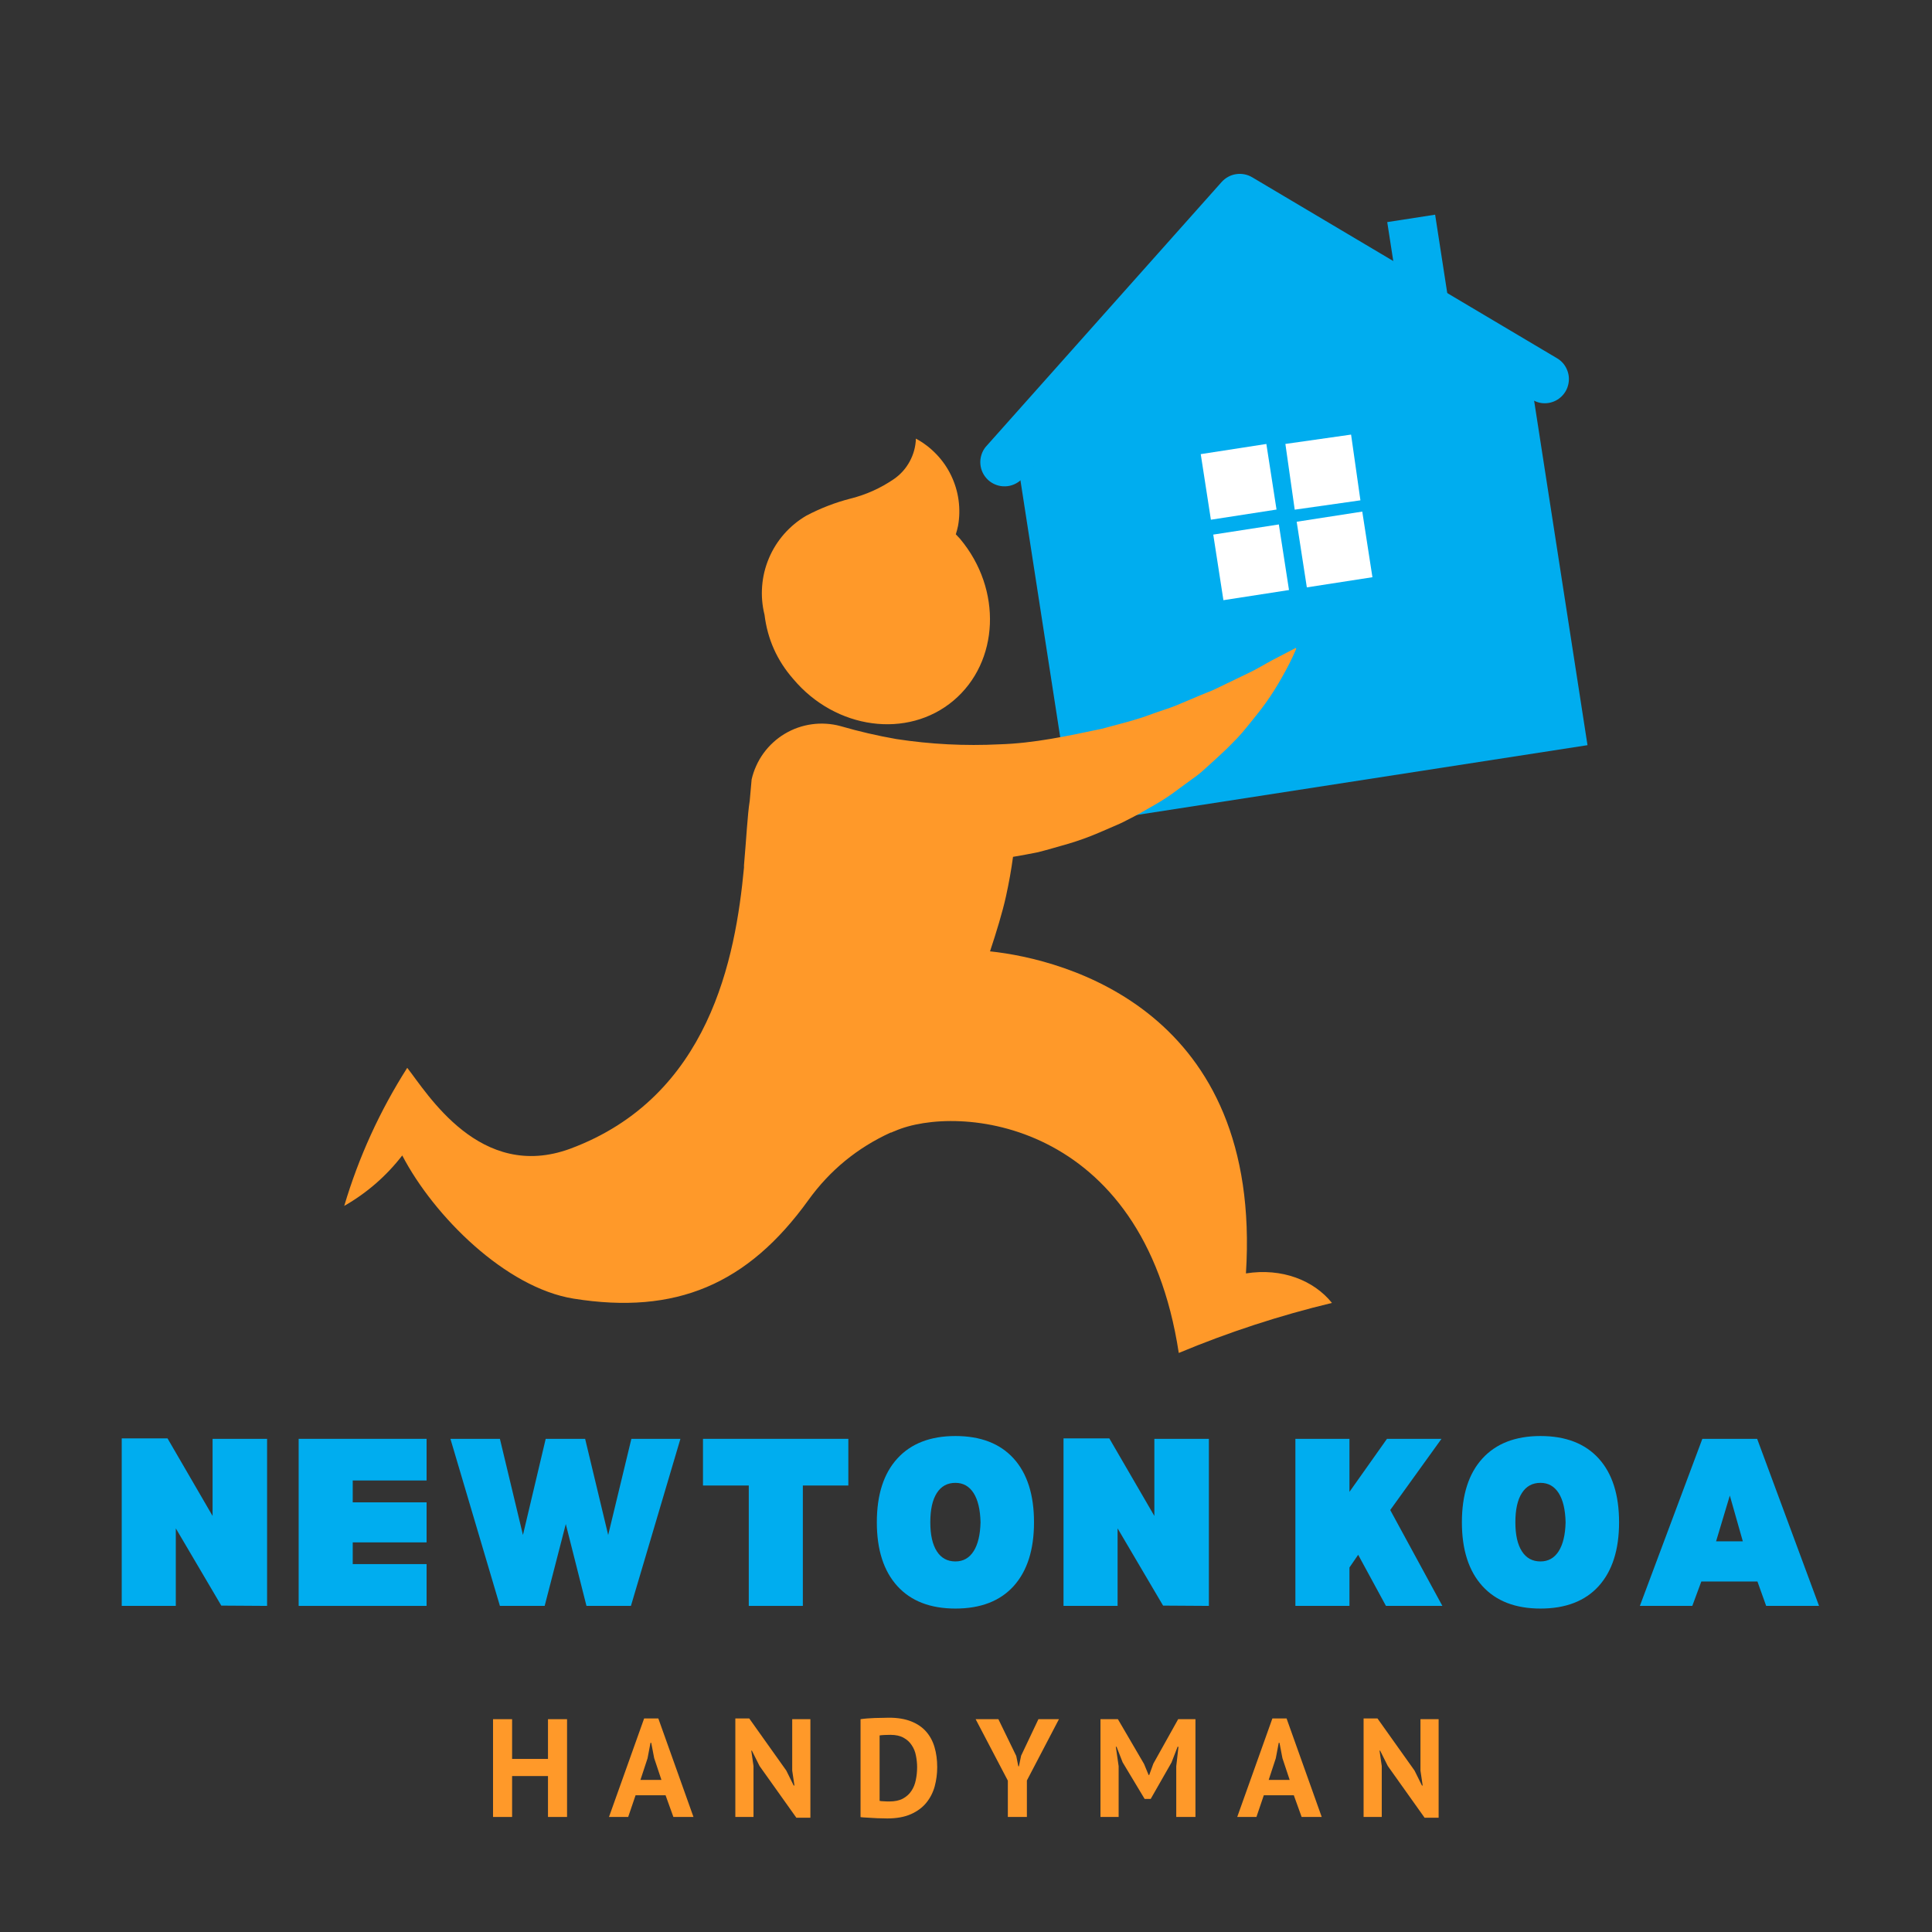
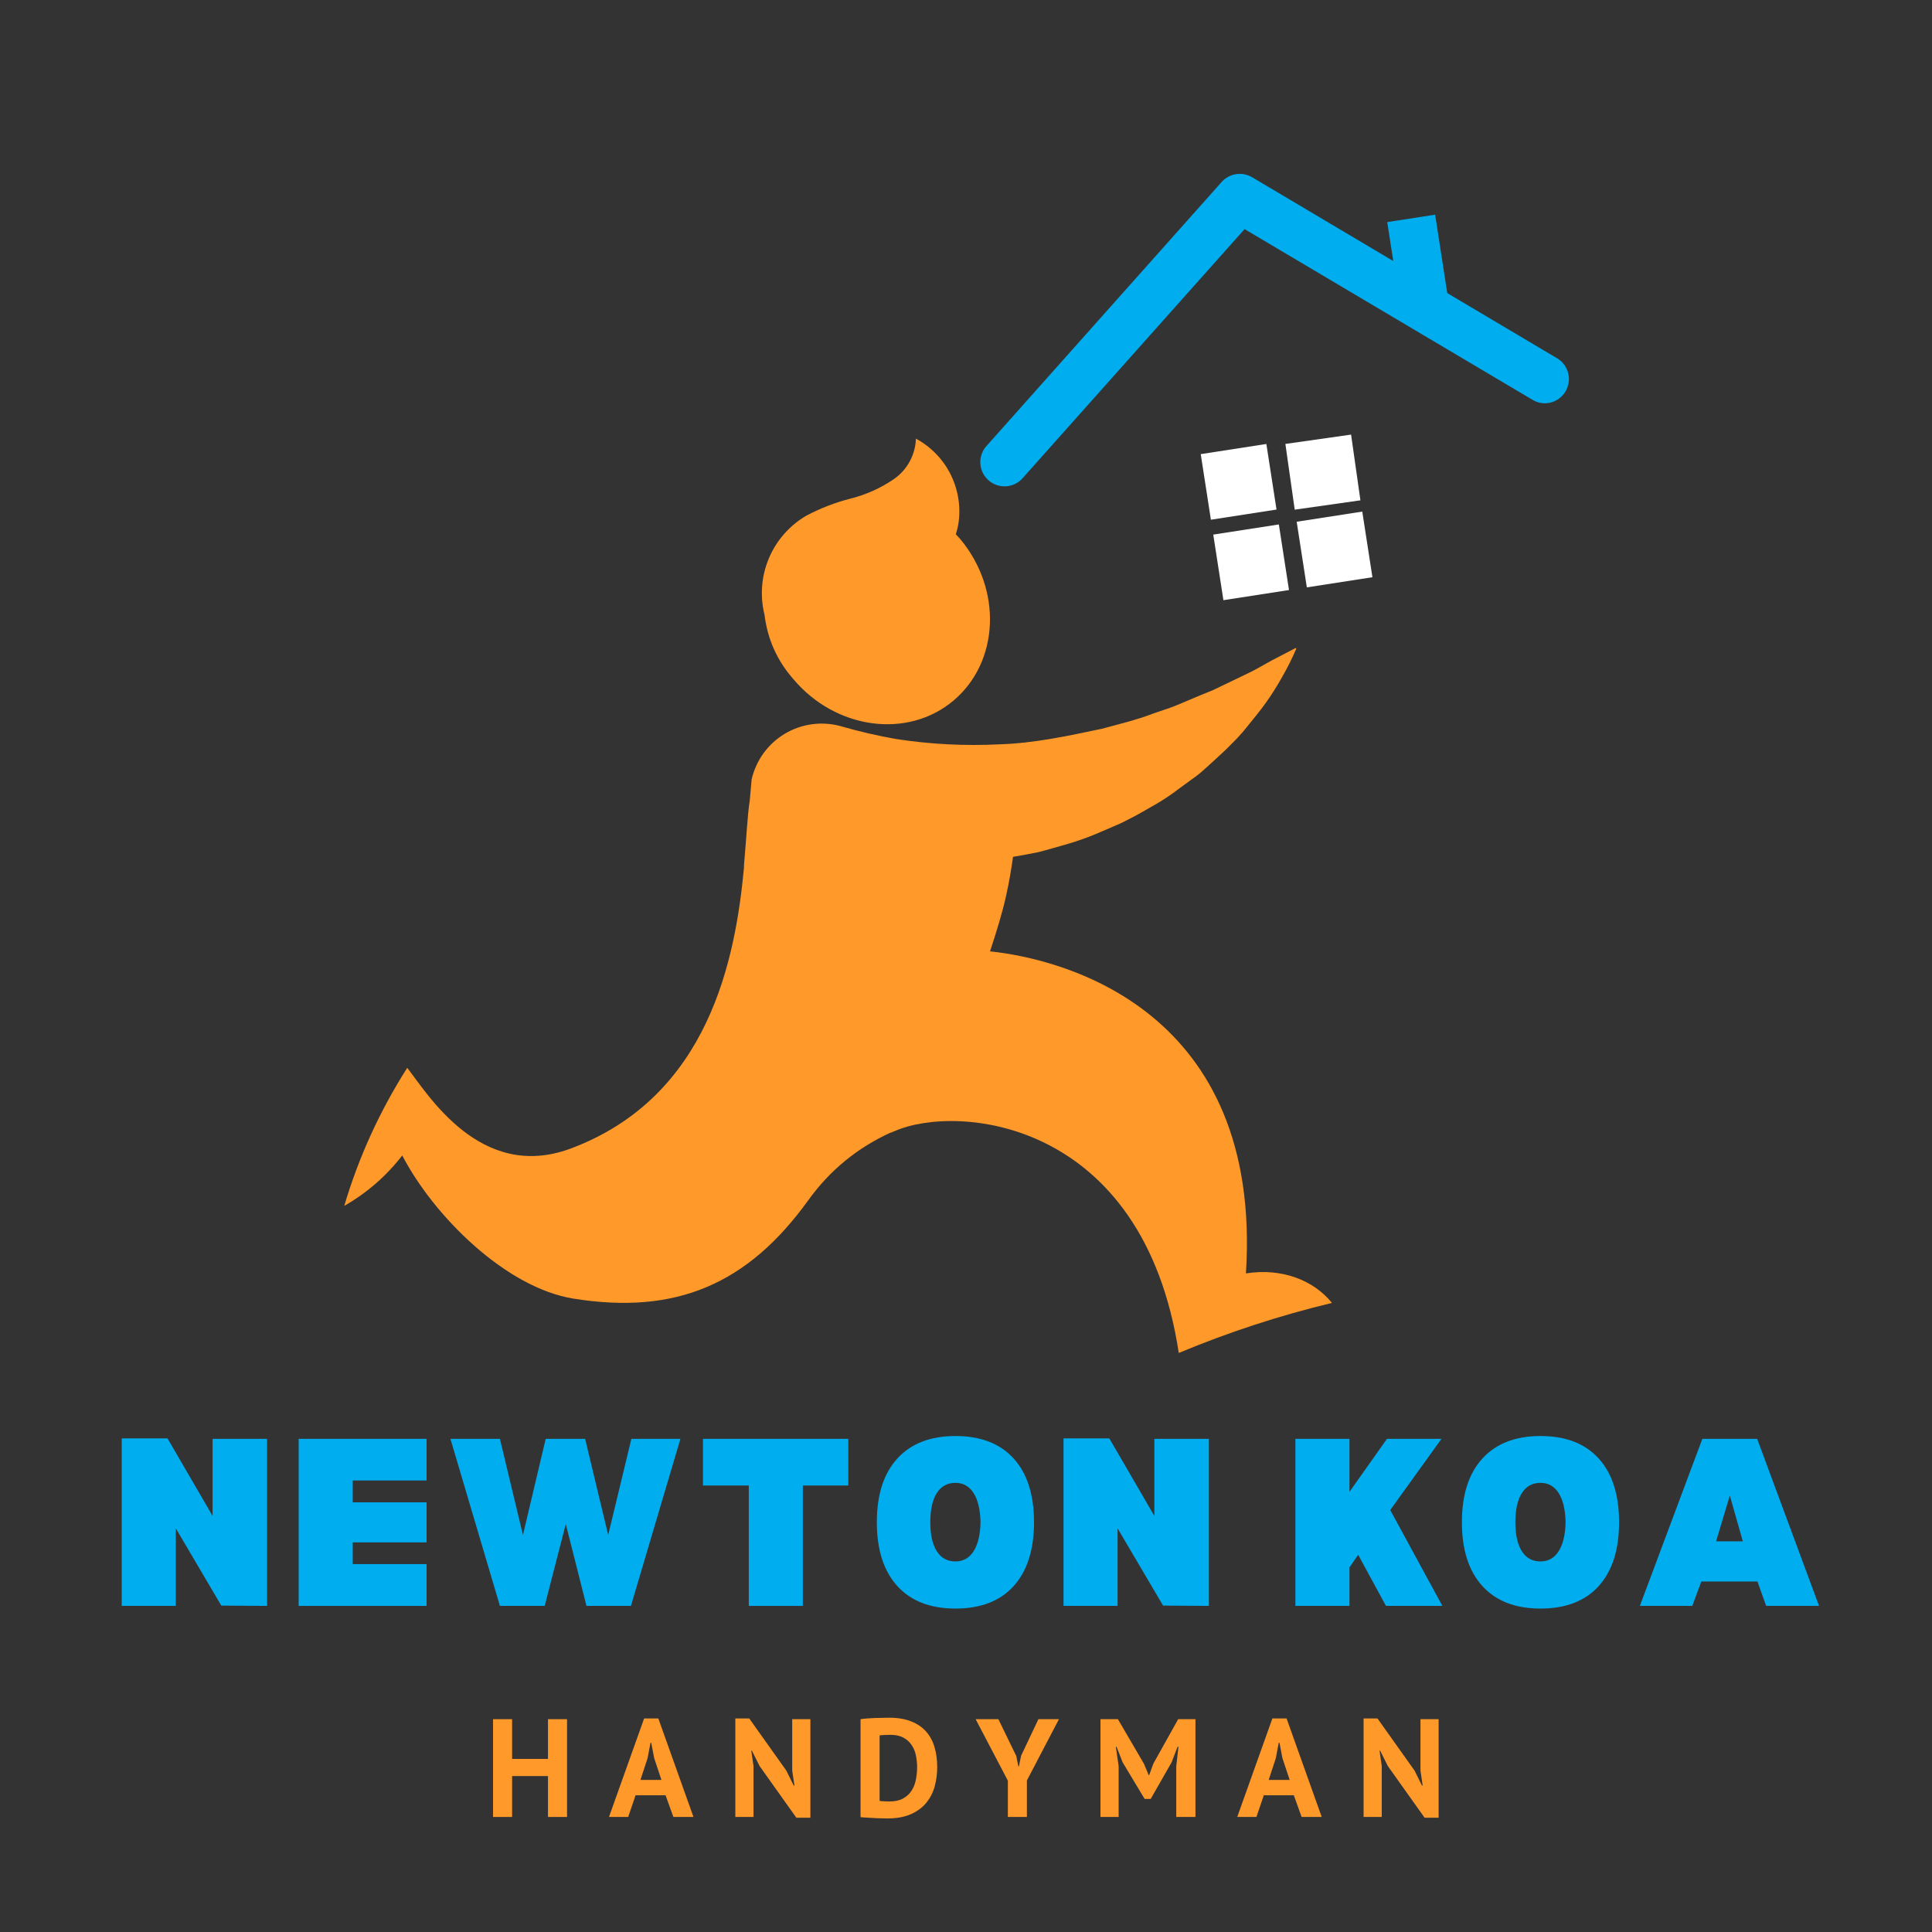
<svg xmlns="http://www.w3.org/2000/svg" width="1450" zoomAndPan="magnify" viewBox="0 0 1087.5 1087.5" height="1450" preserveAspectRatio="xMidYMid meet" version="1.0">
  <rect x="0" y="0" width="1087.5" height="1087.5" fill="#333333" stroke="none" />
  <defs>
    <clipPath id="db067c5d1f">
      <path d="M 551.68 97 L 884 97 L 884 274 L 551.68 274 Z M 551.68 97 " clip-rule="nonzero" />
    </clipPath>
    <clipPath id="1902ce8a18">
      <path d="M 193.223 364 L 750 364 L 750 762 L 193.223 762 Z M 193.223 364 " clip-rule="nonzero" />
    </clipPath>
  </defs>
-   <path fill="#00adef" d="M 893.586 419.449 L 604.414 464.227 L 572.609 258.848 L 700.453 128.406 L 861.762 214.07 Z M 893.586 419.449 " fill-opacity="1" fill-rule="nonzero" />
  <g clip-path="url(#db067c5d1f)">
    <path fill="#00adef" d="M 871.719 226.812 C 868.496 227.332 865.484 226.75 862.656 225.066 L 700.559 128.969 L 575.125 269.719 C 573.898 270.965 572.465 271.941 570.863 272.629 C 569.266 273.336 567.602 273.711 565.855 273.75 C 564.109 273.812 562.402 273.543 560.762 272.941 C 559.121 272.336 557.645 271.465 556.336 270.301 C 555.047 269.137 554.008 267.766 553.215 266.203 C 552.445 264.625 551.988 262.984 551.844 261.238 C 551.699 259.492 551.887 257.785 552.406 256.121 C 552.906 254.438 553.715 252.922 554.816 251.57 L 687.648 102.441 C 688.707 101.258 689.934 100.301 691.328 99.531 C 692.699 98.762 694.195 98.266 695.754 98.035 C 697.312 97.785 698.871 97.809 700.434 98.117 C 701.992 98.41 703.445 98.973 704.797 99.762 L 876.582 201.742 C 879.016 203.219 880.805 205.258 881.945 207.875 C 883.09 210.473 883.402 213.176 882.863 215.961 C 882.32 218.746 881.031 221.137 878.996 223.133 C 876.957 225.109 874.527 226.336 871.719 226.812 Z M 871.719 226.812 " fill-opacity="1" fill-rule="nonzero" />
  </g>
  <path fill="#00adef" d="M 780.859 125.016 L 807.82 120.84 L 816.445 176.652 L 789.504 180.832 Z M 780.859 125.016 " fill-opacity="1" fill-rule="nonzero" />
  <path fill="#ffffff" d="M 675.883 255.625 L 712.82 249.906 L 718.539 286.824 L 681.598 292.543 Z M 675.883 255.625 " fill-opacity="1" fill-rule="nonzero" />
  <path fill="#ffffff" d="M 723.527 249.887 L 760.508 244.629 L 765.766 281.629 L 728.785 286.887 Z M 723.527 249.887 " fill-opacity="1" fill-rule="nonzero" />
  <path fill="#ffffff" d="M 682.93 300.918 L 719.848 295.203 L 725.562 332.121 L 688.645 337.836 Z M 682.93 300.918 " fill-opacity="1" fill-rule="nonzero" />
  <path fill="#ffffff" d="M 729.887 293.688 L 766.805 287.969 L 772.523 324.906 L 735.605 330.625 Z M 729.887 293.688 " fill-opacity="1" fill-rule="nonzero" />
  <g clip-path="url(#1902ce8a18)">
    <path fill="#ff9929" d="M 701.324 716.789 C 710.699 569.098 599.656 539.953 557.27 535.504 C 560.805 524.863 564.316 513.367 566.25 504.551 C 567.953 496.82 569.266 489.398 570.219 482.309 C 574.918 481.5 579.594 480.668 584.25 479.711 C 590.051 478.258 595.789 476.488 601.484 474.91 C 607.18 473.203 612.73 471.211 618.199 468.883 L 626.305 465.391 C 629.027 464.227 631.688 463.102 634.266 461.688 C 639.504 459.133 644.555 456.137 649.586 453.27 C 654.66 450.402 659.48 447.16 664.098 443.605 L 671.059 438.512 C 673.41 436.91 675.652 435.145 677.754 433.211 C 682.055 429.324 686.297 425.52 690.391 421.59 C 692.387 419.555 694.426 417.578 696.398 415.52 C 698.352 413.461 700.203 411.301 701.969 409.074 C 705.586 404.566 709.184 400.281 712.508 395.625 C 715.855 390.93 718.934 386.043 721.738 380.992 C 724.629 375.961 727.246 370.766 729.555 365.422 L 729.555 365.195 C 729.617 365.09 729.617 364.984 729.555 364.883 C 729.391 364.695 729.223 364.695 729.055 364.883 L 716 371.68 C 711.617 374.027 707.418 376.668 702.926 378.77 L 689.559 385.211 L 682.848 388.434 L 675.984 391.219 L 662.391 396.957 C 657.84 398.828 653.098 400.18 648.484 401.883 C 639.297 405.375 629.734 407.621 620.316 410.199 C 601.195 414.23 582.047 418.391 562.551 418.973 C 543.113 419.949 523.762 418.949 504.531 416 C 493.93 414.148 483.453 411.715 473.121 408.723 C 470.504 407.996 467.82 407.559 465.098 407.391 C 462.398 407.207 459.672 407.309 456.992 407.684 C 454.289 408.059 451.648 408.68 449.07 409.594 C 446.516 410.488 444.062 411.652 441.715 413.047 C 439.387 414.438 437.223 416.059 435.207 417.91 C 433.191 419.738 431.383 421.777 429.781 423.98 C 428.18 426.184 426.828 428.512 425.707 431.008 C 424.562 433.48 423.711 436.039 423.086 438.699 L 422.008 450.797 C 420.738 458.715 420.156 471.52 418.785 487.027 L 418.785 488.316 C 414.004 539.141 399.434 617.449 320.938 646.613 C 270.238 665.219 240.555 615.453 229.227 601.066 C 213.781 625.328 201.953 651.227 193.762 678.793 C 206.527 671.496 217.418 662.016 226.418 650.395 C 244.273 684.652 284.707 724.855 322.871 730.988 C 380.41 740.195 420.844 722.984 455.039 675.508 C 467.117 658.754 482.559 646.094 501.332 637.508 L 501.664 637.508 C 502.309 637.176 502.953 636.945 503.598 636.695 C 538.562 621.254 643.434 629.629 663.516 761.566 C 691.516 749.883 720.242 740.488 749.738 733.398 C 739.555 720.699 721.594 713.57 701.324 716.789 Z M 701.324 716.789 " fill-opacity="1" fill-rule="nonzero" />
  </g>
  <path fill="#ff9929" d="M 446.473 382.156 C 470.379 410.656 510.934 416.102 536.73 394.336 C 562.508 372.574 564.297 331.809 540.41 303.309 C 539.621 302.418 538.789 301.605 538.02 300.754 C 538.52 299.195 538.934 297.594 539.27 295.992 C 540.141 291.172 540.223 286.328 539.559 281.484 C 538.895 276.641 537.48 272.004 535.359 267.598 C 533.238 263.191 530.477 259.219 527.086 255.688 C 523.699 252.152 519.852 249.223 515.551 246.895 C 515.402 251.445 514.238 255.707 512.078 259.719 C 509.918 263.711 506.965 267.016 503.242 269.613 C 495.781 274.727 487.652 278.406 478.902 280.609 C 470.172 282.836 461.812 286.078 453.852 290.277 C 449.133 293.043 444.977 296.473 441.379 300.566 C 437.785 304.66 434.914 309.234 432.797 314.266 C 430.676 319.297 429.406 324.535 428.992 329.98 C 428.574 335.426 429.031 340.789 430.344 346.09 C 432.027 359.77 437.391 371.785 446.473 382.156 Z M 446.473 382.156 " fill-opacity="1" fill-rule="nonzero" />
  <path fill="#00adef" d="M 68.523 903.941 L 68.523 809.652 L 94.301 809.652 L 119.66 853.305 L 119.66 809.902 L 150.34 809.902 L 150.34 903.941 L 124.566 903.777 L 98.957 860.289 L 98.957 903.941 Z M 68.523 903.941 " fill-opacity="1" fill-rule="nonzero" />
  <path fill="#00adef" d="M 198.547 833.348 L 198.547 845.656 L 240.121 845.656 L 240.121 868.188 L 198.547 868.188 L 198.547 880.41 L 240.121 880.41 L 240.121 903.941 L 168.113 903.941 L 168.113 809.902 L 240.121 809.902 L 240.121 833.348 Z M 198.547 833.348 " fill-opacity="1" fill-rule="nonzero" />
  <path fill="#00adef" d="M 383 809.902 L 355.145 903.941 L 330.117 903.941 L 318.477 857.879 L 306.586 903.941 L 281.391 903.941 L 253.535 809.902 L 281.391 809.902 L 294.363 864.031 L 307.168 809.902 L 329.367 809.902 L 342.34 864.031 L 355.395 809.902 Z M 383 809.902 " fill-opacity="1" fill-rule="nonzero" />
  <path fill="#00adef" d="M 477.523 836.176 L 451.91 836.176 L 451.91 903.941 L 421.48 903.941 L 421.48 836.176 L 395.703 836.176 L 395.703 809.902 L 477.523 809.902 Z M 477.523 836.176 " fill-opacity="1" fill-rule="nonzero" />
  <path fill="#00adef" d="M 537.797 905.441 C 523.703 905.441 512.809 901.242 505.117 892.801 C 497.406 884.32 493.562 872.348 493.562 856.879 C 493.562 841.375 497.406 829.398 505.117 820.961 C 512.809 812.543 523.703 808.32 537.797 808.32 C 551.973 808.32 562.906 812.543 570.559 820.961 C 578.207 829.398 582.031 841.375 582.031 856.879 C 582.031 872.348 578.207 884.32 570.559 892.801 C 562.906 901.242 551.973 905.441 537.797 905.441 Z M 537.797 878.914 C 542.16 878.914 545.57 877.004 548.023 873.18 C 550.457 869.352 551.766 863.926 551.93 856.879 C 551.766 849.73 550.457 844.242 548.023 840.418 C 545.57 836.594 542.16 834.68 537.797 834.68 C 533.242 834.68 529.75 836.594 527.32 840.418 C 524.867 844.242 523.66 849.73 523.66 856.879 C 523.66 863.926 524.867 869.352 527.32 873.18 C 529.75 877.004 533.242 878.914 537.797 878.914 Z M 537.797 878.914 " fill-opacity="1" fill-rule="nonzero" />
  <path fill="#00adef" d="M 598.641 903.941 L 598.641 809.652 L 624.418 809.652 L 649.777 853.305 L 649.777 809.902 L 680.461 809.902 L 680.461 903.941 L 654.684 903.777 L 629.074 860.289 L 629.074 903.941 Z M 598.641 903.941 " fill-opacity="1" fill-rule="nonzero" />
  <path fill="#00adef" d="M 780.133 903.941 L 764.5 875.172 L 759.594 882.324 L 759.594 903.941 L 729.16 903.941 L 729.16 809.902 L 759.594 809.902 L 759.594 839.75 L 780.715 809.902 L 811.395 809.902 L 782.543 849.98 L 811.895 903.941 Z M 780.133 903.941 " fill-opacity="1" fill-rule="nonzero" />
  <path fill="#00adef" d="M 867.121 905.441 C 853.027 905.441 842.133 901.242 834.441 892.801 C 826.73 884.32 822.883 872.348 822.883 856.879 C 822.883 841.375 826.73 829.398 834.441 820.961 C 842.133 812.543 853.027 808.32 867.121 808.32 C 881.297 808.32 892.23 812.543 899.879 820.961 C 907.531 829.398 911.355 841.375 911.355 856.879 C 911.355 872.348 907.531 884.32 899.879 892.801 C 892.23 901.242 881.297 905.441 867.121 905.441 Z M 867.121 878.914 C 871.484 878.914 874.895 877.004 877.348 873.18 C 879.777 869.352 881.09 863.926 881.254 856.879 C 881.09 849.73 879.777 844.242 877.348 840.418 C 874.895 836.594 871.484 834.68 867.121 834.68 C 862.566 834.68 859.074 836.594 856.645 840.418 C 854.191 844.242 852.984 849.73 852.984 856.879 C 852.984 863.926 854.191 869.352 856.645 873.18 C 859.074 877.004 862.566 878.914 867.121 878.914 Z M 867.121 878.914 " fill-opacity="1" fill-rule="nonzero" />
  <path fill="#00adef" d="M 989.246 890.223 L 957.648 890.223 L 952.578 903.941 L 923.059 903.941 L 958.23 809.902 L 989.082 809.902 L 1023.918 903.941 L 994.152 903.941 Z M 981.016 867.605 L 973.699 841.832 L 965.965 867.605 Z M 981.016 867.605 " fill-opacity="1" fill-rule="nonzero" />
  <path fill="#ff9929" d="M 308.457 999.719 L 288.254 999.719 L 288.254 1022.75 L 277.527 1022.75 L 277.527 967.707 L 288.254 967.707 L 288.254 990.074 L 308.457 990.074 L 308.457 967.707 L 319.184 967.707 L 319.184 1022.75 L 308.457 1022.75 Z M 308.457 999.719 " fill-opacity="1" fill-rule="nonzero" />
  <path fill="#ff9929" d="M 374.637 1010.527 L 357.758 1010.527 L 353.598 1022.75 L 342.789 1022.75 L 362.578 967.289 L 370.562 967.289 L 390.352 1022.75 L 379.043 1022.75 Z M 360.5 1001.883 L 372.309 1001.883 L 368.234 989.656 L 366.57 981.012 L 366.156 981.012 L 364.492 989.742 Z M 360.5 1001.883 " fill-opacity="1" fill-rule="nonzero" />
  <path fill="#ff9929" d="M 427.551 994.066 L 423.227 985.418 L 422.895 985.418 L 424.141 994.066 L 424.141 1022.75 L 413.914 1022.75 L 413.914 967.289 L 421.73 967.289 L 442.602 996.641 L 446.758 1005.039 L 447.176 1005.039 L 445.926 996.641 L 445.926 967.707 L 456.156 967.707 L 456.156 1023.168 L 448.254 1023.168 Z M 427.551 994.066 " fill-opacity="1" fill-rule="nonzero" />
  <path fill="#ff9929" d="M 484.391 967.707 C 485.492 967.539 486.738 967.414 488.133 967.289 C 489.504 967.188 490.918 967.105 492.371 967.043 C 493.867 967 495.305 966.957 496.695 966.957 C 498.066 966.918 499.316 966.875 500.438 966.875 C 505.301 966.875 509.461 967.582 512.91 968.953 C 516.402 970.348 519.188 972.258 521.309 974.691 C 523.469 977.145 525.051 980.074 526.047 983.504 C 527.047 986.895 527.543 990.637 527.543 994.73 C 527.543 998.449 527.066 1002.047 526.129 1005.539 C 525.176 1008.988 523.594 1012.066 521.391 1014.77 C 519.23 1017.43 516.34 1019.57 512.742 1021.172 C 509.125 1022.773 504.68 1023.582 499.355 1023.582 C 498.523 1023.582 497.402 1023.543 496.031 1023.5 C 494.637 1023.5 493.203 1023.438 491.707 1023.332 C 490.211 1023.27 488.754 1023.188 487.383 1023.082 C 486.055 1023.023 485.055 1022.938 484.391 1022.836 Z M 501.27 976.52 C 500.105 976.52 498.941 976.562 497.777 976.605 C 496.613 976.664 495.719 976.75 495.117 976.852 L 495.117 1013.688 C 495.324 1013.75 495.699 1013.812 496.195 1013.855 C 496.695 1013.855 497.215 1013.895 497.777 1013.938 C 498.379 1013.938 498.941 1013.98 499.441 1014.02 C 499.98 1014.02 500.395 1014.02 500.688 1014.02 C 503.68 1014.02 506.176 1013.5 508.172 1012.441 C 510.207 1011.34 511.828 1009.906 512.992 1008.117 C 514.199 1006.352 515.031 1004.293 515.488 1001.965 C 515.988 999.637 516.234 997.223 516.234 994.73 C 516.234 992.566 516.008 990.406 515.57 988.246 C 515.176 986.082 514.406 984.148 513.242 982.426 C 512.121 980.656 510.602 979.242 508.668 978.184 C 506.715 977.082 504.262 976.52 501.27 976.52 Z M 501.27 976.52 " fill-opacity="1" fill-rule="nonzero" />
  <path fill="#ff9929" d="M 567.301 1002.297 L 549.172 967.707 L 561.977 967.707 L 572.039 988.41 L 573.203 994.23 L 573.535 994.23 L 574.781 988.246 L 584.512 967.707 L 596.07 967.707 L 578.023 1002.215 L 578.023 1022.75 L 567.301 1022.75 Z M 567.301 1002.297 " fill-opacity="1" fill-rule="nonzero" />
  <path fill="#ff9929" d="M 662.098 994.23 L 663.344 983.254 L 662.844 983.254 L 659.438 992.07 L 647.711 1012.605 L 644.305 1012.605 L 631.914 991.984 L 628.504 983.254 L 628.09 983.254 L 629.668 994.148 L 629.668 1022.75 L 619.441 1022.75 L 619.441 967.707 L 629.254 967.707 L 643.969 992.902 L 646.547 999.137 L 646.879 999.137 L 649.207 992.734 L 663.18 967.707 L 672.906 967.707 L 672.906 1022.75 L 662.098 1022.75 Z M 662.098 994.23 " fill-opacity="1" fill-rule="nonzero" />
  <path fill="#ff9929" d="M 728.27 1010.527 L 711.387 1010.527 L 707.23 1022.75 L 696.422 1022.75 L 716.211 967.289 L 724.195 967.289 L 743.984 1022.75 L 732.676 1022.75 Z M 714.133 1001.883 L 725.941 1001.883 L 721.867 989.656 L 720.203 981.012 L 719.785 981.012 L 718.125 989.742 Z M 714.133 1001.883 " fill-opacity="1" fill-rule="nonzero" />
  <path fill="#ff9929" d="M 781.184 994.066 L 776.859 985.418 L 776.527 985.418 L 777.773 994.066 L 777.773 1022.75 L 767.547 1022.75 L 767.547 967.289 L 775.363 967.289 L 796.234 996.641 L 800.391 1005.039 L 800.805 1005.039 L 799.559 996.641 L 799.559 967.707 L 809.785 967.707 L 809.785 1023.168 L 801.887 1023.168 Z M 781.184 994.066 " fill-opacity="1" fill-rule="nonzero" />
</svg>